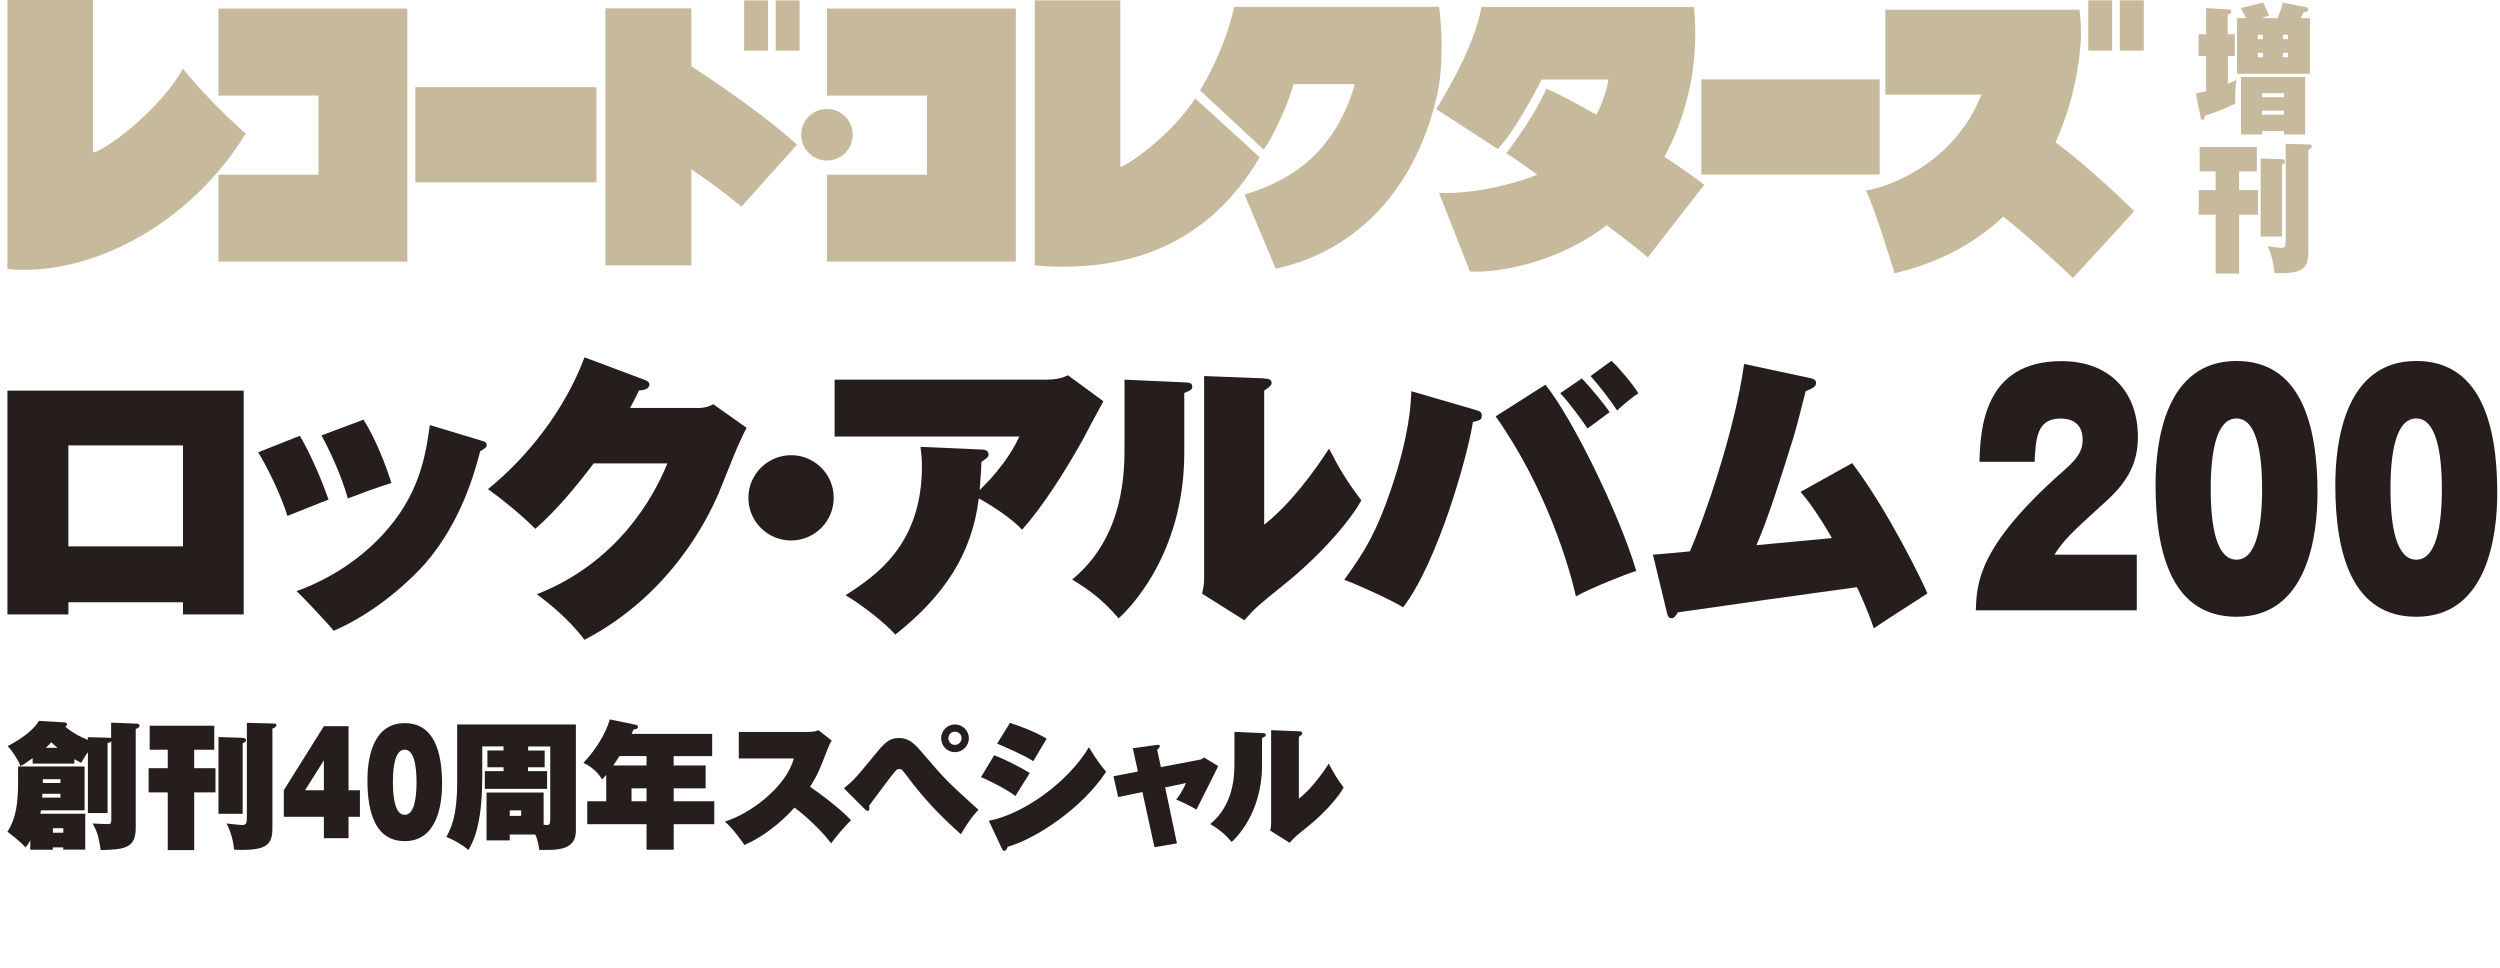
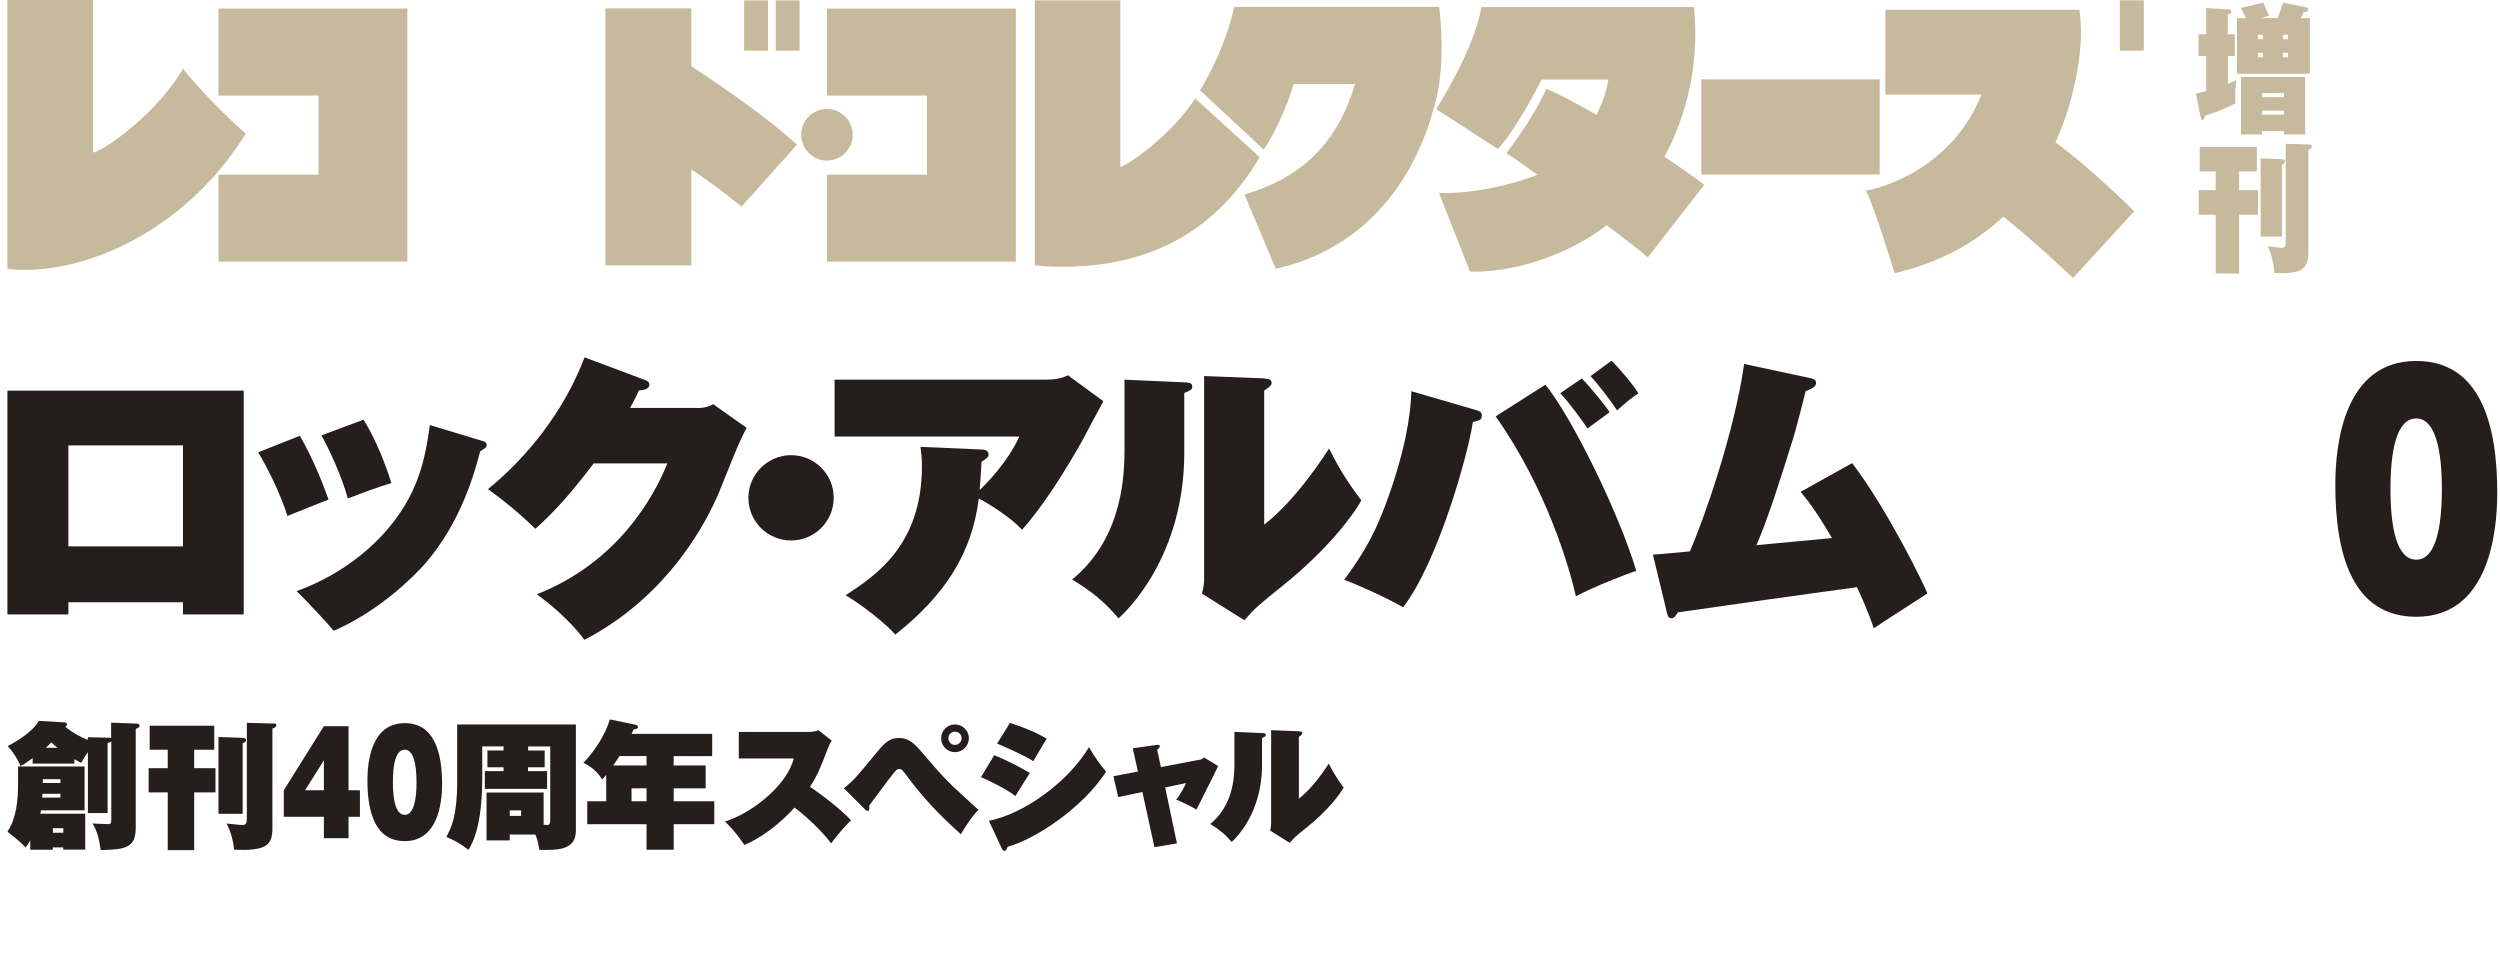
<svg xmlns="http://www.w3.org/2000/svg" id="_レイヤー_1" viewBox="0 0 310 120">
  <defs>
    <style>.cls-1{fill:none;}.cls-2{clip-path:url(#clippath);}.cls-3{fill:#c7b99b;}.cls-4{fill:#251e1c;}.cls-5{clip-path:url(#clippath-1);}.cls-6{clip-path:url(#clippath-3);}.cls-7{clip-path:url(#clippath-2);}</style>
    <clipPath id="clippath">
      <rect class="cls-1" x=".92" width="308.75" height="105.51" />
    </clipPath>
    <clipPath id="clippath-1">
      <rect class="cls-1" x=".92" width="308.75" height="105.51" />
    </clipPath>
    <clipPath id="clippath-2">
      <rect class="cls-1" x=".92" width="308.75" height="105.51" />
    </clipPath>
    <clipPath id="clippath-3">
      <rect class="cls-1" x=".92" width="308.75" height="105.51" />
    </clipPath>
  </defs>
  <g class="cls-2">
    <path class="cls-4" d="M6.56,103.26h1.29v-.56h-1.29v.56Zm.58-10.53c-.36-.29-.51-.42-.78-.68-.29,.3-.46,.48-.68,.68h1.46Zm.35,3.89h-2.18v.47h2.18v-.47Zm-2.22,1.81c-.02,.2-.03,.27-.05,.47h2.27v-.47h-2.22Zm8.52-8.82l3.22,.12c.22,0,.29,.17,.29,.27,0,.22-.34,.34-.47,.39v12.23c0,2.45-1.15,2.73-4.35,2.79-.25-1.83-.54-2.49-1-3.3,.15,.02,1.83,.08,1.91,.08,.27,0,.41-.08,.41-.46v-9.79c-.1,.08-.13,.12-.46,.19v8.69h-2.44v-7.55c-.41,.56-.64,1-.83,1.32-.29-.13-.47-.24-.85-.46v.56H4.05v-.68c-1.1,.79-1.15,.81-1.52,.97-.22-.66-.98-1.86-1.58-2.46,.88-.48,2.91-1.56,3.88-3.13l3.22,.19c.1,0,.25,.07,.25,.25,0,.17-.14,.24-.2,.29,1.1,.9,1.98,1.29,2.79,1.63v-.34l2.64,.07c.15,0,.19,.02,.25,.03v-1.9Zm-3.22,11.29v4.45h-2.73v-.27h-1.29v.29H3.75v-1.17c-.24,.47-.37,.64-.58,.88-.29-.3-.59-.68-2.25-1.95,1.13-1.69,1.32-3.89,1.32-6.08v-2.01H10.49v5.44H5.09c-.03,.19-.05,.25-.09,.42h5.57Z" />
    <path class="cls-4" d="M34,89.71c.2,0,.27,.12,.27,.22,0,.25-.36,.37-.49,.41v12.36c0,2.13-.78,2.83-4.76,2.66-.05-.85-.37-2.24-.93-3.25,.49,.05,1.57,.19,1.98,.19,.48,0,.54-.3,.54-.95v-11.72l3.39,.09Zm-3.91,1.79c.1,0,.42,.02,.42,.29,0,.2-.22,.29-.42,.37v8.75h-3v-9.52l3,.1Zm-6.01,3.76h2.64v3h-2.64v7.16h-3.28v-7.16h-2.37v-3h2.37v-2.29h-2.24v-2.98h8.01v2.98h-2.49v2.29Z" />
  </g>
  <path class="cls-4" d="M40.16,97.99v-3.71l-2.33,3.71h2.33Zm0-7.94h3.06v7.94h1.41v3.29h-1.41v2.66h-3.06v-2.66h-4.97v-3.29l4.97-7.94Z" />
  <g class="cls-5">
    <path class="cls-4" d="M50.19,92.96c-1.14,0-1.47,1.86-1.47,4.03s.34,4.05,1.47,4.05,1.46-1.93,1.46-4.05-.34-4.03-1.46-4.03m4.63,4.25c0,2.39-.53,7.09-4.63,7.09-3.65,0-4.63-3.57-4.63-7.54,0-2.39,.51-7.09,4.63-7.09,3.63,0,4.63,3.56,4.63,7.54" />
    <path class="cls-4" d="M63.21,101.17h1.41v-.68h-1.41v.68Zm4.33-8.11v2.08h-2.07v.48h2.37v2.2h-7.72v-2.2h2.32v-.48h-2v-2.08h2v-.51h-2.64v3.76c0,5-.76,7.52-1.71,9.08-.98-.78-1.73-1.19-2.74-1.61,.58-1.1,1.34-2.56,1.34-6.77v-7.18h14.72v13.17c0,2.44-2.25,2.42-4.54,2.39-.05-.36-.15-1.17-.49-1.91h-3.17v.73h-2.88v-5.94h7.08v4c.14,.02,.24,.03,.36,.03,.39,0,.46-.1,.46-.83v-8.91h-2.74v.51h2.07Z" />
    <path class="cls-4" d="M80.17,97.75h-1.86v1.61h1.86v-1.61Zm0-4h-3.35c-.14,.24-.53,.78-.78,1.17h4.13v-1.17Zm3.37,1.17h3.96v2.83h-3.96v1.61h5.03v2.84h-5.03v3.17h-3.37v-3.17h-7.35v-2.84h2.35v-3.28c-.19,.24-.3,.36-.51,.58-.68-1.17-1.69-1.76-2.32-2.07,1.42-1.47,2.74-3.52,3.28-5.38l3.2,.66c.08,.02,.29,.07,.29,.27,0,.25-.32,.29-.54,.3-.15,.34-.19,.42-.25,.56h9.99v2.76h-4.78v1.17Z" />
    <path class="cls-4" d="M91.61,94.04v-3.28h8.53c.85,0,1.12-.12,1.34-.22l1.66,1.3c-.22,.29-.42,.79-.59,1.24-.95,2.44-1.1,2.86-2.1,4.49,1.78,1.2,4.1,3.05,5.08,4.15-.61,.54-2.1,2.29-2.47,2.86-1.14-1.57-3.32-3.56-4.55-4.44-.71,.8-2.95,3.2-6.2,4.64-.37-.54-1.25-1.83-2.42-2.91,3.2-.98,7.64-4.35,8.54-7.82h-6.81Z" />
    <path class="cls-4" d="M117.6,91.54c0,.46,.37,.83,.81,.83s.83-.37,.83-.83-.37-.81-.83-.81-.81,.36-.81,.81m2.54,0c0,.95-.78,1.73-1.73,1.73s-1.71-.78-1.71-1.73,.78-1.71,1.71-1.71,1.73,.75,1.73,1.71m-15.49,6.2c1.27-1.03,1.51-1.34,3.71-4.01,1.24-1.51,1.81-2.22,3.13-2.22,1.22,0,1.93,.73,2.83,1.78,2.98,3.47,3.01,3.5,7.01,7.13-.37,.37-.98,1-2.18,3.03-2.61-2.35-4.47-4.25-6.81-7.38-.49-.64-.54-.71-.81-.71-.3,0-.37,.07-.91,.75-.48,.59-2.44,3.25-2.84,3.78,.03,.37,.05,.66-.19,.66-.09,0-.24-.1-.34-.2l-2.59-2.59Z" />
    <path class="cls-4" d="M125.24,89.64c1.39,.44,3.37,1.22,4.55,1.96-.32,.51-1.35,2.24-1.66,2.79-1.1-.75-4.01-1.98-4.49-2.18l1.59-2.57Zm-2.62,12.14c4.35-.85,9.85-4.83,12.41-9.13,.78,1.34,1.39,2.15,2.13,3.05-2.98,4.54-8.74,8.33-12.21,9.3-.1,.27-.2,.51-.42,.51-.12,0-.2-.07-.3-.29l-1.61-3.44Zm.66-8.13c1.39,.52,3.46,1.61,4.42,2.2-.61,.97-1.61,2.54-1.79,2.86-1.08-.86-3.47-2.02-4.27-2.35l1.64-2.71Z" />
    <path class="cls-4" d="M140.44,92.79l2.93-.41c.24-.03,.44-.07,.44,.17,0,.15-.12,.25-.32,.42l.46,2.15,4.71-.9c.29-.05,.39-.07,.63-.3l1.76,1.07c-.39,.88-2.32,4.62-2.69,5.4-.64-.39-1.78-.95-2.51-1.24,.63-.76,1.17-1.93,1.22-2.05l-2.59,.54,1.46,6.94-2.79,.47-1.49-6.84-3.01,.63-.58-2.59,3.03-.58-.64-2.9Z" />
    <path class="cls-4" d="M161.06,90.68c.25,.02,.42,.05,.42,.25,0,.14-.12,.24-.42,.44v7.67c1.49-1.17,2.86-3.03,3.71-4.35,.56,1.1,1.02,1.86,1.84,2.96-.46,.88-2.05,2.93-4.49,4.88-1.41,1.13-1.56,1.25-2.2,1.98l-2.42-1.52c.07-.27,.12-.54,.12-.83v-11.62l3.44,.14Zm-4.57,.22c.29,.02,.46,.02,.46,.25,0,.17-.14,.22-.46,.36v3.42c0,5.93-3.32,9.09-3.76,9.47-.81-.95-1.56-1.56-2.66-2.22,3-2.46,3-6.2,3-7.62v-3.81l3.42,.15Z" />
  </g>
  <path class="cls-4" d="M8.48,55.23h14.21v12.52H8.48v-12.52ZM.92,48.44v27.75h7.56v-1.51h14.21v1.51h7.53v-27.75H.92Z" />
  <g class="cls-7">
    <path class="cls-4" d="M45.08,52.04c1.51,2.39,2.83,5.8,3.45,7.86-1.73,.51-4.07,1.4-5.4,1.91-.81-2.94-2.39-6.24-3.27-7.82l5.21-1.95Zm14.68,2.61c.4,.11,.59,.26,.59,.51,0,.22,0,.33-.81,.81-.73,2.79-2.39,8.77-6.79,13.88-1.62,1.84-5.91,6.02-11.38,8.37-.81-1.03-3.78-4.15-4.59-4.92,4.04-1.47,7.71-3.82,10.65-6.97,4.55-4.92,5.32-9.66,5.87-13.62l6.46,1.95Zm-22.58-.62c1.4,2.42,2.68,5.4,3.56,7.93-.84,.29-4.37,1.73-5.1,2.02-.84-2.75-2.68-6.39-3.63-7.89l5.18-2.06Z" />
    <path class="cls-4" d="M86.38,50.6c1.17,0,1.73-.29,2.06-.48l4.15,2.94c-.33,.55-.37,.7-1.06,2.17-.37,.81-2.06,5.07-2.39,5.87-1.32,3.08-5.91,12.63-16.67,18.24-1.91-2.6-4.7-4.77-5.91-5.65,9.91-3.89,14.43-11.86,16.19-16.23h-9.14c-2.13,2.83-4.62,5.84-7.23,8.11-1.76-1.73-3.82-3.45-5.87-4.92,4.84-3.93,9.47-9.69,11.97-16.34l7.34,2.75c.37,.15,.7,.26,.7,.62,0,.62-.88,.73-1.29,.73-.22,.51-.37,.81-1.1,2.17h8.26Z" />
    <path class="cls-4" d="M103.38,61.73c0,2.94-2.39,5.29-5.29,5.29s-5.29-2.35-5.29-5.29,2.42-5.29,5.29-5.29,5.29,2.31,5.29,5.29" />
    <path class="cls-4" d="M121.7,55.74c.33,0,.88,.07,.88,.62,0,.18,0,.33-.88,.92-.04,.81-.07,1.69-.22,3.49,.66-.66,3.34-3.23,4.92-6.64h-22.91v-7.05h26.1c.99,0,2.02-.11,2.83-.55l4.4,3.23c-.44,.77-2.28,4.22-2.64,4.92-2.13,3.78-4.85,8.11-7.45,11.01-1.69-1.87-5.21-3.82-5.36-3.89-.84,6.83-4.22,12.04-10.35,16.89-1.29-1.47-4.19-3.71-6.17-4.88,3.6-2.35,9.47-6.13,9.47-16.01,0-1.06-.11-1.76-.18-2.39l7.56,.33Z" />
    <path class="cls-4" d="M156.76,46.93c.55,.04,.92,.11,.92,.55,0,.29-.26,.51-.92,.95v16.63c3.23-2.53,6.2-6.57,8.04-9.44,1.21,2.39,2.2,4.04,4,6.42-.99,1.91-4.44,6.35-9.73,10.57-3.05,2.46-3.38,2.72-4.77,4.3l-5.25-3.3c.15-.59,.26-1.17,.26-1.8v-25.18l7.45,.29Zm-9.91,.48c.62,.04,.99,.04,.99,.55,0,.37-.29,.48-.99,.77v7.42c0,12.85-7.2,19.71-8.15,20.52-1.76-2.06-3.38-3.38-5.76-4.81,6.5-5.32,6.5-13.44,6.5-16.52v-8.26l7.42,.33Z" />
    <path class="cls-4" d="M199.82,44.73c.99,.95,2.61,2.86,3.34,4.04-.88,.55-2.09,1.61-2.64,2.13-.77-1.21-2.42-3.34-3.3-4.26l2.61-1.91Zm-3.67,2.2c.88,.88,2.79,3.19,3.45,4.18-2.17,1.58-2.35,1.73-2.75,2.02-.48-.73-2.13-3.05-3.38-4.37l2.68-1.84Zm-4.52,.77c3.3,4.07,9.1,15.86,11.27,23.09-1.51,.48-5.54,2.09-7.49,3.16-.81-3.67-3.71-13.51-9.95-22.32l6.17-3.93Zm-8.7,3.12c.59,.18,.81,.26,.81,.7,0,.55-.22,.59-1.1,.81-.66,4.33-4.44,17.55-8.66,22.98-1.43-.92-6.24-3.08-7.3-3.41,2.57-3.52,4.04-6.02,5.8-11.2,2.31-6.83,2.46-10.57,2.53-12.19l7.93,2.31Z" />
    <path class="cls-4" d="M229.67,57.43c4.52,5.95,8.92,15.12,9.33,16.15-1.03,.7-5.73,3.67-6.65,4.33-.73-2.2-1.87-4.66-2.09-5.1-3.41,.48-8.55,1.17-10.83,1.5-2.9,.4-8.63,1.25-11.38,1.62-.29,.48-.44,.73-.81,.73s-.48-.37-.55-.73l-1.73-7.16c.33,0,3.97-.33,4.59-.4,1.65-3.78,5.51-14.65,6.72-23.24l8.22,1.76c.44,.11,.7,.22,.7,.59,0,.48-.4,.66-1.29,1.03-.22,.92-1.25,4.92-1.51,5.73-1.65,5.25-3.12,9.99-4.59,13.36,.29-.04,8.37-.77,9.36-.88-1.95-3.38-3.23-4.96-3.89-5.73l6.39-3.56Z" />
-     <path class="cls-4" d="M264.94,75.68h-19.94c.12-3.41,.29-7.97,10.87-17.29,1.35-1.21,2.38-2.2,2.38-3.85,0-2.5-2-2.64-2.76-2.64-2.94,0-3.05,2.5-3.2,5.36h-6.84c.12-3.93,.47-12.48,10.16-12.48,6.34,0,9.49,4.19,9.49,9.36,0,3.08-1.09,5.43-3.93,8-4.49,4.08-5.11,4.66-6.43,6.64h10.22v6.9Z" />
-     <path class="cls-4" d="M277.33,51.89c-2.47,0-3.2,4.04-3.2,8.74s.73,8.77,3.2,8.77,3.17-4.18,3.17-8.77-.73-8.74-3.17-8.74m10.04,9.21c0,5.18-1.15,15.38-10.04,15.38-7.93,0-10.04-7.74-10.04-16.34,0-5.18,1.12-15.38,10.04-15.38,7.87,0,10.04,7.71,10.04,16.34" />
    <path class="cls-4" d="M299.62,51.89c-2.47,0-3.2,4.04-3.2,8.74s.73,8.77,3.2,8.77,3.17-4.18,3.17-8.77-.73-8.74-3.17-8.74m10.04,9.21c0,5.18-1.15,15.38-10.04,15.38-7.93,0-10.04-7.74-10.04-16.34,0-5.18,1.12-15.38,10.04-15.38,7.87,0,10.04,7.71,10.04,16.34" />
    <path class="cls-3" d="M98.83,17.93c-3.62-3.29-9.13-7.11-13.1-9.71V1.03h-10.66v31.88h10.66v-11.91c1.54,1.03,3.7,2.57,6.22,4.62l6.88-7.69Z" />
    <path class="cls-3" d="M.92,33.33V0H11.53V18.91c1.62-.25,8.43-5.42,11.15-10.4,3.43,4.28,7.79,8.06,7.79,8.06-6.95,11.23-18.39,16.89-27.44,16.89-1.08,0-1.56-.05-2.11-.13" />
    <path class="cls-3" d="M128.31,32.9V.04h10.61V20.7c.98-.23,6.31-3.9,9.28-8.5,2.97,2.68,8,7.3,8,7.3-6.71,11.36-16.61,13.58-24.58,13.58-1.08,0-2.76-.1-3.31-.18" />
  </g>
  <polygon class="cls-3" points="50.51 1.06 27.09 1.06 27.09 11.85 39.49 11.85 39.49 21.66 27.09 21.66 27.09 32.44 50.51 32.44 50.51 1.06" />
  <polygon class="cls-3" points="125.96 1.06 102.55 1.06 102.55 11.85 114.94 11.85 114.94 21.66 102.55 21.66 102.55 32.44 125.96 32.44 125.96 1.06" />
-   <rect class="cls-3" x="51.5" y="10.81" width="22.46" height="11.8" />
  <rect class="cls-3" x="210.96" y="9.84" width="22.12" height="11.8" />
  <rect class="cls-3" x="92.27" y=".05" width="2.96" height="6.23" />
  <rect class="cls-3" x="96.19" y=".05" width="2.96" height="6.23" />
-   <rect class="cls-3" x="258.94" y=".04" width="2.96" height="6.24" />
  <rect class="cls-3" x="262.86" y=".04" width="2.97" height="6.24" />
  <g class="cls-6">
    <path class="cls-3" d="M102.54,19.91c1.77,0,3.2-1.44,3.2-3.2s-1.43-3.2-3.2-3.2-3.19,1.44-3.19,3.2,1.43,3.2,3.19,3.2" />
    <path class="cls-3" d="M178.11,12.16c-2.69,11.38-9.96,19-19.92,21.16l-3.87-9.2c6.16-1.82,11.29-5.51,13.69-13.69h-7.6c-.78,2.76-2.56,6.53-3.71,8.12l-7.9-7.35c2.24-3.66,3.64-7.55,4.24-10.35h25.41c.27,2,.67,7.09-.33,11.32" />
    <path class="cls-3" d="M211.34,22.93c-1.03-.82-2.81-2.07-4.95-3.48,2.76-5.11,4.37-11.57,3.66-18.57h-26.36c-.84,5.26-5.6,12.64-5.6,12.64l7.64,4.96c2.46-2.63,5.43-8.62,5.43-8.62h8.28c-.13,1.03-.61,2.64-1.48,4.38-2.38-1.37-4.44-2.48-6.2-3.24-1.76,3.92-4.98,7.99-4.98,7.99,1.17,.76,2.31,1.58,3.85,2.66-.29,.13-.57,.25-.88,.35-6.64,2.29-11.32,1.91-11.32,1.91l3.85,9.76c3.77,.19,10.97-1.17,16.96-5.74,2.39,1.8,4.32,3.3,5.09,3.99,1.43-1.86,6.99-8.99,6.99-8.99" />
    <path class="cls-3" d="M264.63,26.2c-.59-.67-5.97-5.8-9.75-8.55,2.8-6.17,3.19-12.01,3.16-13.66-.04-1.76-.07-1.67-.19-2.78h-24.07V11.73h11.91c-3.52,9-12.34,11.67-14.33,11.89,1.02,1.85,3.57,10.26,3.57,10.26,5.82-1.36,10.19-3.93,13.47-7.02,2.82,2.18,7.99,6.95,8.65,7.61l7.59-8.27Z" />
    <path class="cls-3" d="M283.08,7.1h.63v-.55h-.63v.55Zm.63-2.79h-.63v.55h.63v-.55Zm-.49,9.41h-2.73v.5h2.73v-.5Zm0-2.17h-2.73v.5h2.73v-.5Zm-3.25-4.45h.63v-.55h-.63v.55Zm.63-2.79h-.63v.55h.63v-.55Zm-.11,11.93v.43h-2.61v-7.12h7.96v7.12h-2.62v-.43h-2.73Zm1.93-13.98c.45-1.17,.57-1.59,.66-1.93l2.89,.57c.15,.03,.24,.14,.24,.28,0,.26-.13,.27-.57,.34-.08,.14-.24,.5-.35,.74h1.14v6.88h-9.04V2.25h1.12c-.33-.67-.46-.93-.64-1.26l2.77-.67c.36,.78,.4,.86,.72,1.62l-.97,.31h2.02Zm-5.31,2v2.69h-.85v3.43c.48-.19,.73-.31,1.05-.45-.15,1.04-.15,1.97-.15,2.24,0,.26,.02,.45,.03,.66-1.56,.78-2.76,1.19-3.78,1.53-.05,.26-.08,.5-.29,.5-.18,0-.21-.21-.24-.33l-.59-2.93c.32-.07,.51-.1,1.27-.31V6.94h-.94v-2.69h.94V1.01l2.89,.16c.07,0,.24,.1,.24,.27,0,.24-.29,.35-.45,.36v2.45h.85Z" />
    <path class="cls-3" d="M286.43,17.92c.18,0,.24,.12,.24,.22,0,.26-.31,.38-.43,.41v12.59c0,2.17-.69,2.88-4.21,2.71-.05-.86-.33-2.28-.83-3.31,.44,.05,1.4,.19,1.75,.19,.42,0,.48-.31,.48-.97v-11.93l3,.09Zm-3.46,1.83c.09,0,.37,.02,.37,.29,0,.21-.19,.29-.37,.38v8.91h-2.65v-9.69l2.65,.1Zm-5.32,3.83h2.34v3.05h-2.34v7.29h-2.91v-7.29h-2.1v-3.05h2.1v-2.33h-1.98v-3.03h7.09v3.03h-2.2v2.33Z" />
  </g>
</svg>